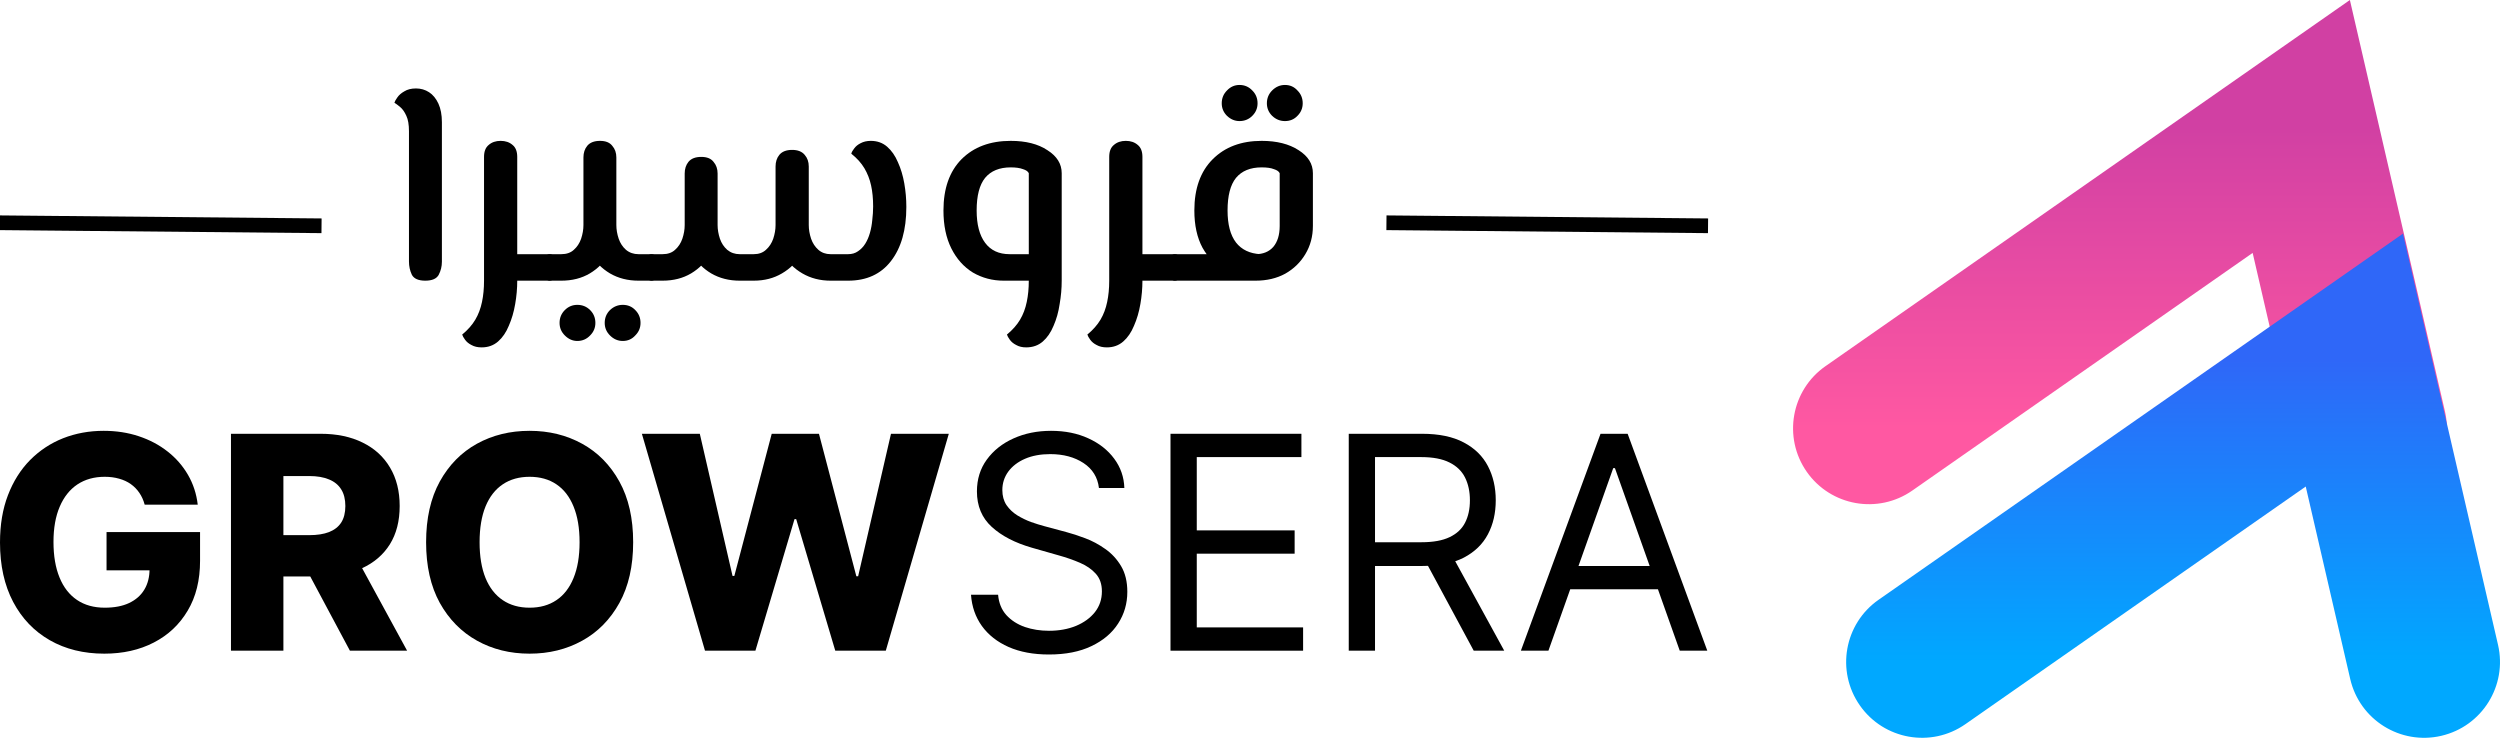
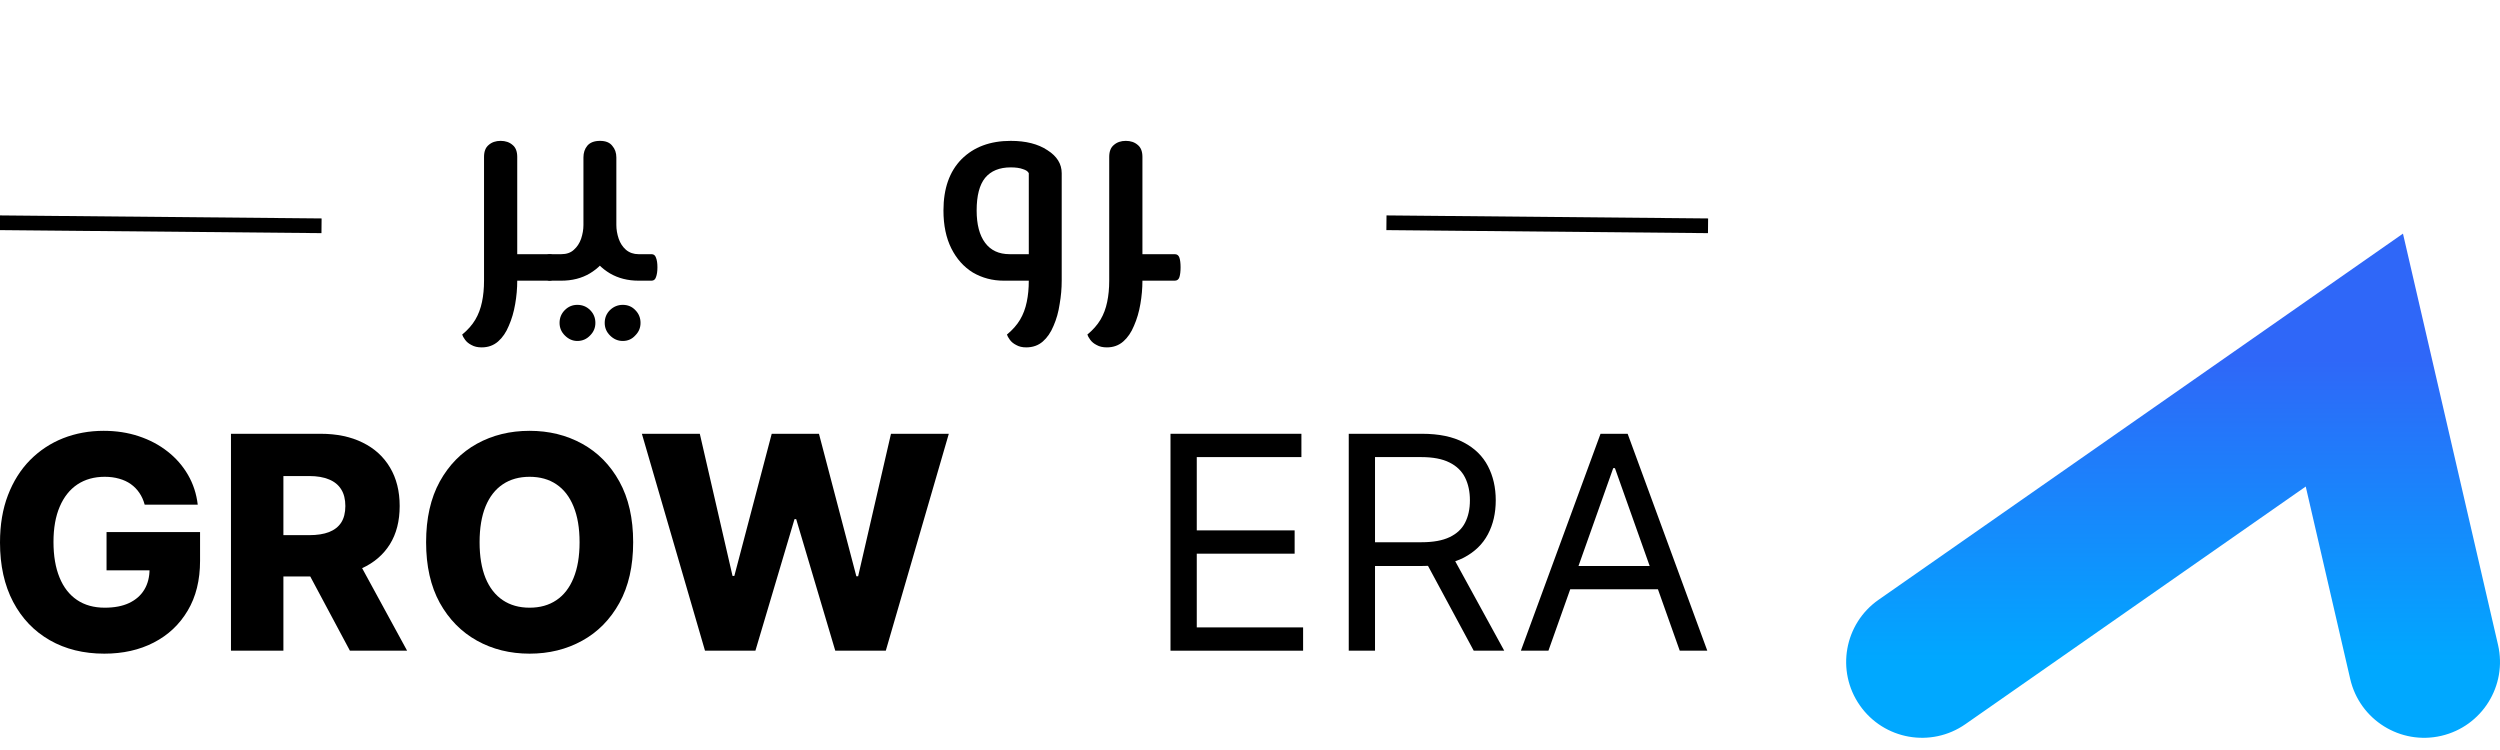
<svg xmlns="http://www.w3.org/2000/svg" width="170" height="51" viewBox="0 0 170 51" fill="none">
-   <path fill-rule="evenodd" clip-rule="evenodd" d="M159.792 0L166.256 27.965C166.897 30.741 165.168 33.51 162.392 34.152C159.617 34.794 156.847 33.064 156.206 30.288L153.18 17.198L130.039 33.356C127.704 34.986 124.489 34.415 122.858 32.08C121.227 29.744 121.798 26.529 124.134 24.898L159.792 0Z" fill="url(#paint0_linear_1_156)" />
  <path fill-rule="evenodd" clip-rule="evenodd" d="M163.402 15.886L169.866 43.851C170.508 46.626 168.778 49.396 166.003 50.038C163.227 50.679 160.457 48.949 159.816 46.174L156.79 33.084L133.65 49.241C131.314 50.872 128.099 50.301 126.468 47.965C124.837 45.63 125.409 42.414 127.744 40.784L163.402 15.886Z" fill="url(#paint1_linear_1_156)" />
  <path d="M105.293 44.247H103.42L108.836 29.497H110.68L116.096 44.247H114.223L109.815 31.831H109.7L105.293 44.247ZM105.984 38.486H113.532V40.07H105.984V38.486Z" fill="black" />
  <path d="M91.715 44.247V29.497H96.699C97.851 29.497 98.797 29.694 99.536 30.088C100.276 30.477 100.823 31.012 101.178 31.694C101.534 32.376 101.711 33.151 101.711 34.02C101.711 34.889 101.534 35.66 101.178 36.332C100.823 37.004 100.278 37.532 99.544 37.917C98.809 38.296 97.87 38.486 96.728 38.486H92.695V36.872H96.67C97.457 36.872 98.091 36.757 98.571 36.527C99.056 36.296 99.407 35.97 99.623 35.547C99.844 35.12 99.954 34.611 99.954 34.02C99.954 33.43 99.844 32.914 99.623 32.472C99.402 32.03 99.049 31.689 98.564 31.449C98.079 31.204 97.438 31.082 96.641 31.082H93.501V44.247H91.715ZM98.658 37.621L102.288 44.247H100.213L96.641 37.621H98.658Z" fill="black" />
  <path d="M79.594 44.247V29.497H88.496V31.082H81.38V36.066H88.035V37.65H81.38V42.663H88.611V44.247H79.594Z" fill="black" />
-   <path d="M74.728 33.185C74.641 32.455 74.291 31.889 73.676 31.485C73.061 31.082 72.308 30.88 71.415 30.88C70.762 30.88 70.19 30.986 69.701 31.197C69.216 31.408 68.836 31.699 68.563 32.069C68.294 32.438 68.159 32.858 68.159 33.329C68.159 33.723 68.253 34.061 68.44 34.344C68.632 34.623 68.877 34.856 69.175 35.043C69.472 35.225 69.785 35.377 70.111 35.497C70.438 35.612 70.738 35.706 71.011 35.778L72.509 36.181C72.893 36.282 73.321 36.421 73.791 36.599C74.267 36.776 74.72 37.019 75.152 37.326C75.589 37.629 75.949 38.017 76.233 38.493C76.516 38.968 76.658 39.551 76.658 40.243C76.658 41.04 76.449 41.76 76.031 42.403C75.618 43.047 75.013 43.558 74.216 43.937C73.424 44.317 72.461 44.506 71.328 44.506C70.272 44.506 69.357 44.336 68.584 43.995C67.816 43.654 67.211 43.179 66.769 42.569C66.332 41.959 66.085 41.251 66.028 40.444H67.871C67.919 41.001 68.106 41.462 68.433 41.827C68.764 42.187 69.182 42.456 69.686 42.634C70.195 42.807 70.742 42.893 71.328 42.893C72.01 42.893 72.622 42.783 73.165 42.562C73.707 42.336 74.137 42.024 74.454 41.626C74.771 41.222 74.929 40.752 74.929 40.214C74.929 39.724 74.792 39.326 74.519 39.019C74.245 38.711 73.885 38.462 73.438 38.27C72.992 38.077 72.509 37.909 71.991 37.765L70.176 37.247C69.024 36.916 68.111 36.443 67.439 35.828C66.767 35.213 66.431 34.409 66.431 33.415C66.431 32.59 66.654 31.869 67.101 31.255C67.552 30.635 68.157 30.155 68.915 29.814C69.679 29.469 70.531 29.296 71.472 29.296C72.423 29.296 73.268 29.466 74.007 29.807C74.747 30.143 75.332 30.604 75.765 31.19C76.201 31.776 76.432 32.441 76.456 33.185H74.728Z" fill="black" />
  <path d="M47.94 44.247L43.648 29.497H47.587L49.812 39.163H49.935L52.477 29.497H55.689L58.231 39.184H58.354L60.587 29.497H64.519L60.234 44.247H56.798L54.141 35.302H54.026L51.368 44.247H47.94Z" fill="black" />
  <path d="M43.055 36.872C43.055 38.495 42.743 39.871 42.119 40.999C41.495 42.127 40.65 42.984 39.584 43.57C38.523 44.156 37.332 44.449 36.012 44.449C34.686 44.449 33.493 44.154 32.432 43.563C31.371 42.972 30.529 42.115 29.904 40.992C29.285 39.864 28.975 38.49 28.975 36.872C28.975 35.249 29.285 33.874 29.904 32.746C30.529 31.617 31.371 30.76 32.432 30.174C33.493 29.589 34.686 29.296 36.012 29.296C37.332 29.296 38.523 29.589 39.584 30.174C40.65 30.76 41.495 31.617 42.119 32.746C42.743 33.874 43.055 35.249 43.055 36.872ZM39.411 36.872C39.411 35.912 39.274 35.101 39 34.438C38.731 33.776 38.343 33.274 37.834 32.933C37.33 32.592 36.722 32.422 36.012 32.422C35.306 32.422 34.698 32.592 34.19 32.933C33.681 33.274 33.289 33.776 33.016 34.438C32.747 35.101 32.612 35.912 32.612 36.872C32.612 37.833 32.747 38.644 33.016 39.307C33.289 39.969 33.681 40.471 34.19 40.812C34.698 41.153 35.306 41.323 36.012 41.323C36.722 41.323 37.33 41.153 37.834 40.812C38.343 40.471 38.731 39.969 39 39.307C39.274 38.644 39.411 37.833 39.411 36.872Z" fill="black" />
  <path d="M15.706 44.247V29.497H21.799C22.903 29.497 23.856 29.697 24.658 30.095C25.464 30.489 26.086 31.055 26.523 31.795C26.96 32.529 27.178 33.401 27.178 34.409C27.178 35.432 26.955 36.301 26.509 37.016C26.062 37.727 25.428 38.27 24.607 38.644C23.786 39.014 22.814 39.199 21.691 39.199H17.837V36.39H21.028C21.566 36.39 22.015 36.32 22.375 36.181C22.74 36.037 23.016 35.821 23.203 35.533C23.39 35.24 23.484 34.865 23.484 34.409C23.484 33.953 23.39 33.576 23.203 33.279C23.016 32.976 22.74 32.75 22.375 32.602C22.01 32.448 21.561 32.371 21.028 32.371H19.271V44.247H15.706ZM24.009 37.506L27.683 44.247H23.794L20.192 37.506H24.009Z" fill="black" />
  <path d="M9.838 34.316C9.756 34.013 9.636 33.747 9.478 33.516C9.319 33.281 9.125 33.082 8.894 32.918C8.664 32.755 8.4 32.633 8.102 32.551C7.805 32.465 7.478 32.422 7.123 32.422C6.407 32.422 5.788 32.594 5.265 32.94C4.746 33.286 4.345 33.79 4.062 34.452C3.779 35.11 3.637 35.91 3.637 36.851C3.637 37.797 3.774 38.603 4.048 39.27C4.321 39.938 4.717 40.447 5.236 40.797C5.754 41.148 6.383 41.323 7.123 41.323C7.776 41.323 8.328 41.218 8.779 41.006C9.235 40.79 9.581 40.485 9.816 40.092C10.052 39.698 10.169 39.234 10.169 38.702L10.832 38.781H7.245V36.181H13.604V38.133C13.604 39.453 13.324 40.584 12.762 41.525C12.205 42.466 11.437 43.188 10.457 43.693C9.483 44.197 8.361 44.449 7.094 44.449C5.687 44.449 4.451 44.144 3.385 43.534C2.319 42.924 1.488 42.055 0.893 40.927C0.298 39.794 0 38.45 0 36.894C0 35.684 0.18 34.611 0.54 33.675C0.9 32.734 1.402 31.937 2.045 31.284C2.694 30.631 3.443 30.136 4.292 29.8C5.147 29.464 6.066 29.296 7.051 29.296C7.905 29.296 8.7 29.418 9.435 29.663C10.174 29.908 10.827 30.254 11.393 30.7C11.965 31.147 12.428 31.677 12.784 32.292C13.139 32.906 13.36 33.581 13.446 34.316H9.838Z" fill="black" />
-   <path d="M79.889 19.086V17.284H85.375C85.89 17.284 86.293 17.119 86.584 16.789C86.874 16.445 87.019 15.97 87.019 15.363V11.778C86.966 11.659 86.834 11.566 86.623 11.501C86.425 11.421 86.148 11.382 85.791 11.382C85.025 11.382 84.445 11.619 84.048 12.095C83.665 12.57 83.474 13.309 83.474 14.313C83.474 15.264 83.665 15.99 84.048 16.491C84.431 16.98 84.986 17.244 85.712 17.284L85.336 19.066C84.57 18.987 83.877 18.769 83.256 18.413C82.649 18.043 82.154 17.521 81.771 16.848C81.401 16.161 81.216 15.316 81.216 14.313C81.216 12.821 81.632 11.659 82.464 10.827C83.296 9.995 84.405 9.579 85.791 9.579C86.821 9.579 87.66 9.791 88.307 10.213C88.954 10.623 89.277 11.144 89.277 11.778V15.363C89.277 16.076 89.105 16.716 88.762 17.284C88.432 17.838 87.977 18.281 87.395 18.611C86.815 18.928 86.141 19.086 85.375 19.086H79.889ZM79.889 19.086C79.744 19.086 79.645 19.007 79.592 18.848C79.526 18.677 79.493 18.452 79.493 18.175C79.493 17.898 79.526 17.68 79.592 17.521C79.645 17.363 79.744 17.284 79.889 17.284V19.086ZM87.376 8.233C87.046 8.233 86.755 8.114 86.504 7.876C86.267 7.638 86.148 7.355 86.148 7.024C86.148 6.681 86.267 6.391 86.504 6.153C86.755 5.902 87.046 5.777 87.376 5.777C87.719 5.777 88.003 5.902 88.227 6.153C88.465 6.391 88.584 6.681 88.584 7.024C88.584 7.355 88.465 7.638 88.227 7.876C88.003 8.114 87.719 8.233 87.376 8.233ZM84.286 8.233C83.969 8.233 83.685 8.114 83.434 7.876C83.197 7.638 83.078 7.355 83.078 7.024C83.078 6.681 83.197 6.391 83.434 6.153C83.672 5.902 83.956 5.777 84.286 5.777C84.629 5.777 84.92 5.902 85.157 6.153C85.395 6.391 85.514 6.681 85.514 7.024C85.514 7.355 85.395 7.638 85.157 7.876C84.92 8.114 84.629 8.233 84.286 8.233Z" fill="black" />
  <path d="M77.685 19.086V17.284H79.883V19.086H77.685ZM75.268 23.622C74.991 23.622 74.76 23.569 74.575 23.463C74.39 23.371 74.245 23.252 74.139 23.107C74.034 22.961 73.968 22.843 73.941 22.75C74.324 22.433 74.621 22.096 74.833 21.74C75.044 21.384 75.196 20.981 75.288 20.532C75.38 20.096 75.427 19.614 75.427 19.086V10.669C75.427 10.299 75.532 10.028 75.744 9.857C75.955 9.672 76.226 9.579 76.556 9.579C76.886 9.579 77.156 9.672 77.368 9.857C77.579 10.028 77.685 10.299 77.685 10.669V19.086C77.685 19.614 77.638 20.142 77.546 20.671C77.454 21.212 77.308 21.707 77.11 22.156C76.925 22.605 76.681 22.961 76.377 23.225C76.074 23.489 75.704 23.622 75.268 23.622ZM79.883 19.086V17.284C80.041 17.284 80.147 17.363 80.2 17.521C80.253 17.68 80.279 17.898 80.279 18.175C80.279 18.452 80.253 18.677 80.2 18.848C80.147 19.007 80.041 19.086 79.883 19.086Z" fill="black" />
  <path d="M68.254 19.086C67.489 19.086 66.789 18.901 66.155 18.532C65.534 18.149 65.046 17.601 64.689 16.888C64.333 16.175 64.155 15.316 64.155 14.313C64.155 12.821 64.564 11.659 65.383 10.827C66.215 9.995 67.33 9.579 68.73 9.579C69.76 9.579 70.591 9.791 71.225 10.213C71.872 10.622 72.196 11.144 72.196 11.778V19.086H69.958V11.778C69.905 11.659 69.773 11.566 69.562 11.501C69.35 11.421 69.073 11.382 68.73 11.382C67.964 11.382 67.383 11.619 66.987 12.095C66.604 12.57 66.412 13.309 66.412 14.313C66.412 15.264 66.604 15.996 66.987 16.511C67.37 17.026 67.924 17.284 68.651 17.284H72.196V19.086H68.254ZM69.779 23.622C69.515 23.622 69.291 23.569 69.106 23.463C68.921 23.371 68.776 23.252 68.67 23.107C68.565 22.961 68.499 22.843 68.472 22.75C68.855 22.433 69.152 22.096 69.364 21.74C69.575 21.384 69.727 20.981 69.819 20.532C69.912 20.096 69.958 19.614 69.958 19.086V17.284H72.196V19.086C72.196 19.614 72.15 20.142 72.057 20.671C71.978 21.212 71.839 21.707 71.641 22.156C71.456 22.605 71.212 22.961 70.908 23.225C70.605 23.489 70.228 23.622 69.779 23.622Z" fill="black" />
-   <path d="M57.135 19.086V17.284H57.67C57.934 17.284 58.158 17.218 58.343 17.086C58.541 16.954 58.706 16.782 58.838 16.571C58.97 16.36 59.076 16.115 59.155 15.838C59.234 15.561 59.287 15.27 59.314 14.966C59.353 14.65 59.373 14.339 59.373 14.036C59.373 13.508 59.327 13.032 59.234 12.61C59.142 12.187 58.99 11.798 58.779 11.441C58.568 11.085 58.27 10.755 57.888 10.451C57.914 10.345 57.98 10.226 58.086 10.094C58.191 9.949 58.337 9.83 58.521 9.738C58.719 9.632 58.95 9.579 59.215 9.579C59.65 9.579 60.02 9.711 60.324 9.975C60.627 10.239 60.872 10.589 61.056 11.025C61.255 11.461 61.4 11.943 61.492 12.471C61.585 12.999 61.631 13.534 61.631 14.075C61.631 15.633 61.281 16.861 60.581 17.759C59.895 18.644 58.924 19.086 57.67 19.086H57.135ZM50.302 19.086C49.576 19.086 48.929 18.921 48.361 18.591C47.806 18.261 47.364 17.812 47.034 17.244C46.717 16.676 46.559 16.029 46.559 15.303H48.797C48.797 15.607 48.85 15.917 48.955 16.234C49.061 16.538 49.226 16.789 49.45 16.987C49.688 17.185 49.972 17.284 50.302 17.284H50.678V19.086H50.302ZM44.301 19.086V17.284H45.054C45.41 17.284 45.694 17.185 45.905 16.987C46.13 16.789 46.295 16.538 46.4 16.234C46.506 15.917 46.559 15.607 46.559 15.303V11.798C46.559 11.481 46.645 11.217 46.816 11.005C47.001 10.781 47.292 10.669 47.688 10.669C48.071 10.669 48.348 10.781 48.52 11.005C48.704 11.217 48.797 11.481 48.797 11.798V15.303C48.797 16.029 48.632 16.676 48.302 17.244C47.985 17.812 47.549 18.261 46.995 18.591C46.44 18.921 45.793 19.086 45.054 19.086H44.301ZM56.481 19.086C55.768 19.086 55.128 18.921 54.56 18.591C53.992 18.261 53.544 17.812 53.214 17.244C52.897 16.676 52.738 16.029 52.738 15.303H54.996C54.996 15.607 55.049 15.917 55.154 16.234C55.26 16.538 55.425 16.789 55.65 16.987C55.874 17.185 56.151 17.284 56.481 17.284H57.135V19.086H56.481ZM50.678 19.086V17.284H51.253C51.596 17.284 51.873 17.185 52.085 16.987C52.309 16.789 52.474 16.538 52.58 16.234C52.685 15.917 52.738 15.607 52.738 15.303V11.322C52.738 11.005 52.824 10.741 52.996 10.53C53.181 10.306 53.471 10.193 53.867 10.193C54.25 10.193 54.534 10.306 54.719 10.53C54.904 10.741 54.996 11.005 54.996 11.322V15.303C54.996 16.029 54.831 16.676 54.501 17.244C54.184 17.812 53.742 18.261 53.174 18.591C52.619 18.921 51.979 19.086 51.253 19.086H50.678ZM44.301 19.086C44.156 19.086 44.057 19.007 44.004 18.848C43.938 18.677 43.905 18.452 43.905 18.175C43.905 17.898 43.938 17.68 44.004 17.521C44.057 17.363 44.156 17.284 44.301 17.284V19.086Z" fill="black" />
  <path d="M37.377 19.086V17.284H38.169C38.525 17.284 38.809 17.185 39.021 16.987C39.245 16.789 39.41 16.538 39.516 16.234C39.621 15.917 39.674 15.607 39.674 15.303V10.708C39.674 10.391 39.76 10.127 39.932 9.916C40.117 9.692 40.407 9.579 40.803 9.579C41.186 9.579 41.463 9.692 41.635 9.916C41.82 10.127 41.912 10.391 41.912 10.708V15.303C41.912 16.029 41.747 16.676 41.417 17.244C41.1 17.812 40.664 18.261 40.11 18.591C39.555 18.921 38.908 19.086 38.169 19.086H37.377ZM43.417 19.086C42.691 19.086 42.044 18.921 41.477 18.591C40.922 18.261 40.48 17.812 40.15 17.244C39.833 16.676 39.674 16.029 39.674 15.303H41.912C41.912 15.607 41.965 15.917 42.071 16.234C42.176 16.538 42.341 16.789 42.566 16.987C42.803 17.185 43.087 17.284 43.417 17.284H44.309V19.086H43.417ZM44.309 19.086V17.284C44.454 17.284 44.553 17.363 44.606 17.521C44.672 17.68 44.705 17.898 44.705 18.175C44.705 18.452 44.672 18.677 44.606 18.848C44.553 19.007 44.454 19.086 44.309 19.086ZM37.377 19.086C37.231 19.086 37.132 19.007 37.08 18.848C37.014 18.677 36.981 18.452 36.981 18.175C36.981 17.898 37.014 17.68 37.08 17.521C37.132 17.363 37.231 17.284 37.377 17.284V19.086ZM42.348 23.186C42.018 23.186 41.727 23.06 41.477 22.809C41.239 22.572 41.12 22.288 41.12 21.958C41.12 21.615 41.239 21.324 41.477 21.086C41.727 20.849 42.018 20.73 42.348 20.73C42.691 20.73 42.975 20.849 43.2 21.086C43.437 21.324 43.556 21.615 43.556 21.958C43.556 22.288 43.437 22.572 43.2 22.809C42.975 23.06 42.691 23.186 42.348 23.186ZM39.258 23.186C38.941 23.186 38.657 23.06 38.407 22.809C38.169 22.572 38.05 22.288 38.05 21.958C38.05 21.615 38.169 21.324 38.407 21.086C38.644 20.849 38.928 20.73 39.258 20.73C39.602 20.73 39.892 20.849 40.13 21.086C40.367 21.324 40.486 21.615 40.486 21.958C40.486 22.288 40.367 22.572 40.13 22.809C39.892 23.06 39.602 23.186 39.258 23.186Z" fill="black" />
  <path d="M35.172 19.086V17.284H37.37V19.086H35.172ZM32.756 23.622C32.478 23.622 32.248 23.569 32.063 23.463C31.878 23.371 31.733 23.252 31.627 23.107C31.521 22.961 31.455 22.843 31.429 22.75C31.812 22.433 32.109 22.096 32.32 21.74C32.531 21.384 32.683 20.981 32.776 20.532C32.868 20.096 32.914 19.614 32.914 19.086V10.669C32.914 10.299 33.02 10.028 33.231 9.857C33.442 9.672 33.713 9.579 34.043 9.579C34.373 9.579 34.644 9.672 34.855 9.857C35.066 10.028 35.172 10.299 35.172 10.669V19.086C35.172 19.614 35.126 20.142 35.033 20.671C34.941 21.212 34.796 21.707 34.598 22.156C34.413 22.605 34.169 22.961 33.865 23.225C33.561 23.489 33.191 23.622 32.756 23.622ZM37.37 19.086V17.284C37.529 17.284 37.635 17.363 37.687 17.521C37.74 17.68 37.767 17.898 37.767 18.175C37.767 18.452 37.74 18.677 37.687 18.848C37.635 19.007 37.529 19.086 37.37 19.086Z" fill="black" />
-   <path d="M28.919 19.086C28.457 19.086 28.154 18.954 28.009 18.69C27.876 18.413 27.81 18.109 27.81 17.779V8.926C27.81 8.477 27.751 8.127 27.632 7.876C27.513 7.612 27.375 7.414 27.216 7.282C27.058 7.15 26.926 7.051 26.82 6.985C26.846 6.892 26.913 6.774 27.018 6.628C27.124 6.47 27.282 6.331 27.494 6.212C27.705 6.08 27.969 6.014 28.286 6.014C28.616 6.014 28.913 6.1 29.177 6.272C29.441 6.443 29.652 6.701 29.811 7.044C29.969 7.388 30.049 7.81 30.049 8.312V17.799C30.049 18.116 29.976 18.413 29.831 18.69C29.685 18.954 29.382 19.086 28.919 19.086Z" fill="black" />
  <line x1="21.864" y1="15.354" x2="-0.005" y2="15.148" stroke="black" />
  <line x1="116.147" y1="15.354" x2="94.278" y2="15.148" stroke="black" />
  <defs>
    <linearGradient id="paint0_linear_1_156" x1="144.159" y1="8.599" x2="144.159" y2="29.127" gradientUnits="userSpaceOnUse">
      <stop stop-color="#D140A3" />
      <stop offset="1" stop-color="#FF58A2" />
    </linearGradient>
    <linearGradient id="paint1_linear_1_156" x1="147.769" y1="24.485" x2="147.769" y2="45.013" gradientUnits="userSpaceOnUse">
      <stop stop-color="#2F67F8" />
      <stop offset="1" stop-color="#00A8FF" />
    </linearGradient>
  </defs>
</svg>